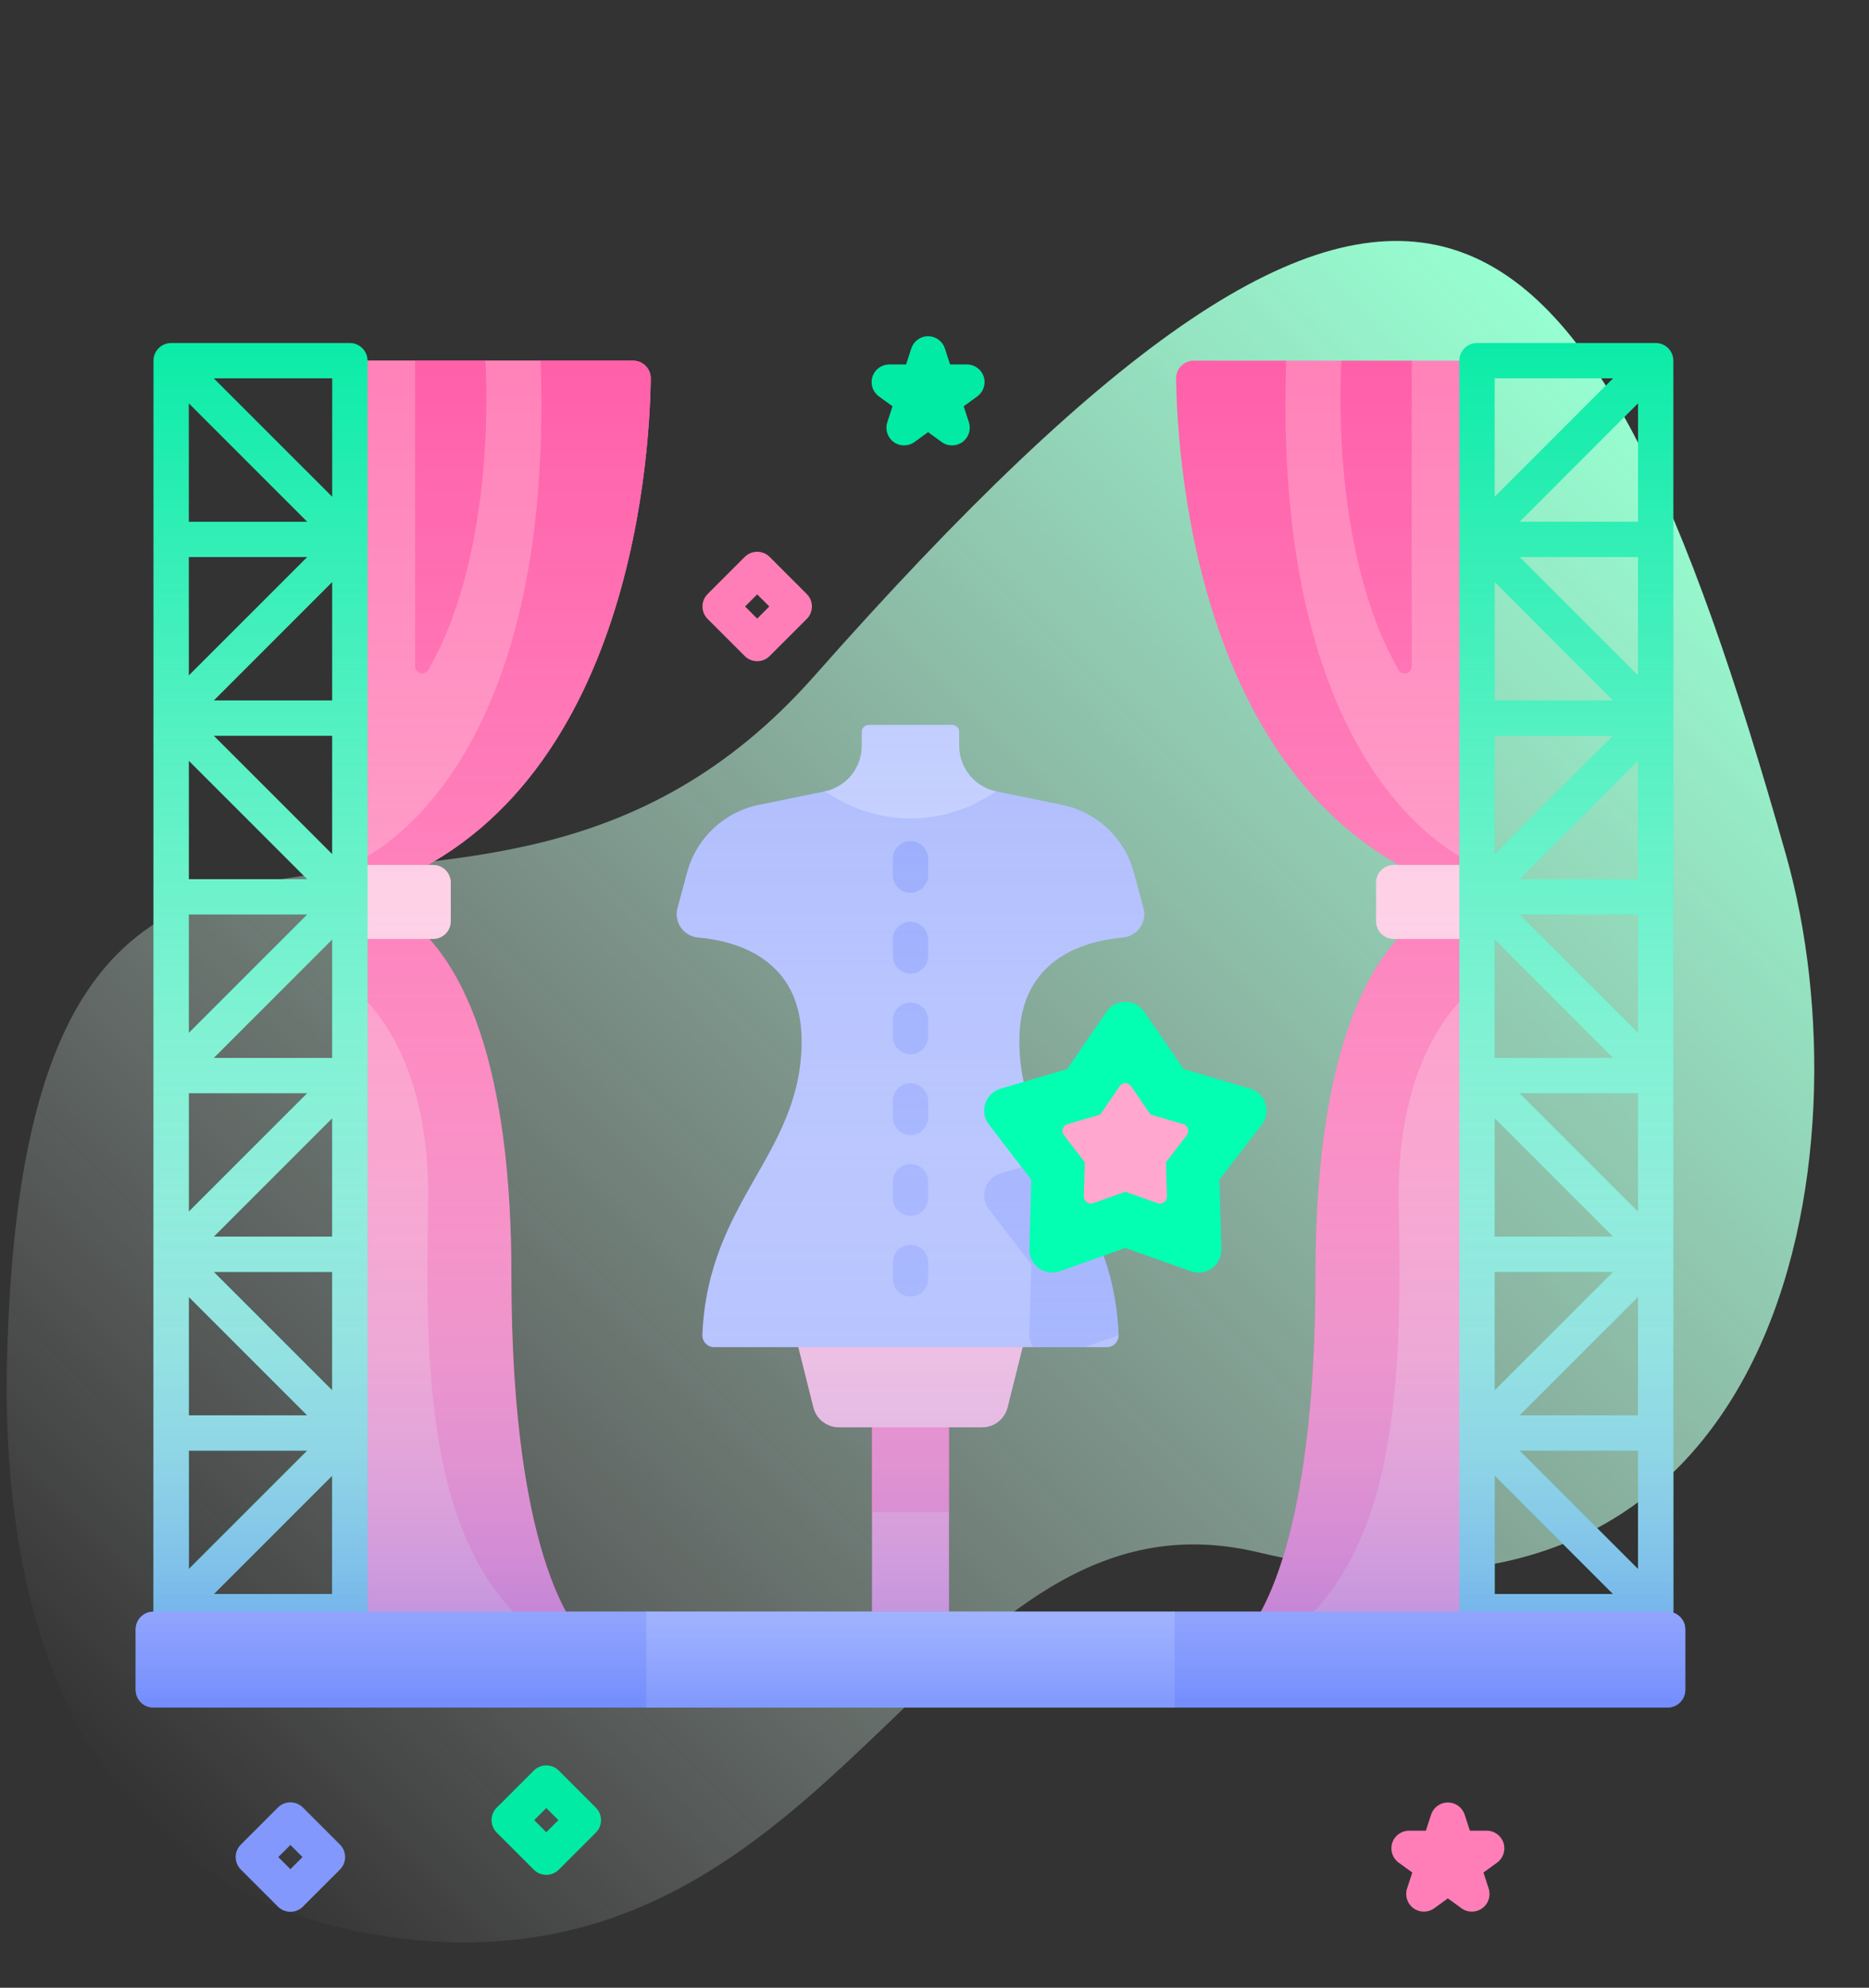
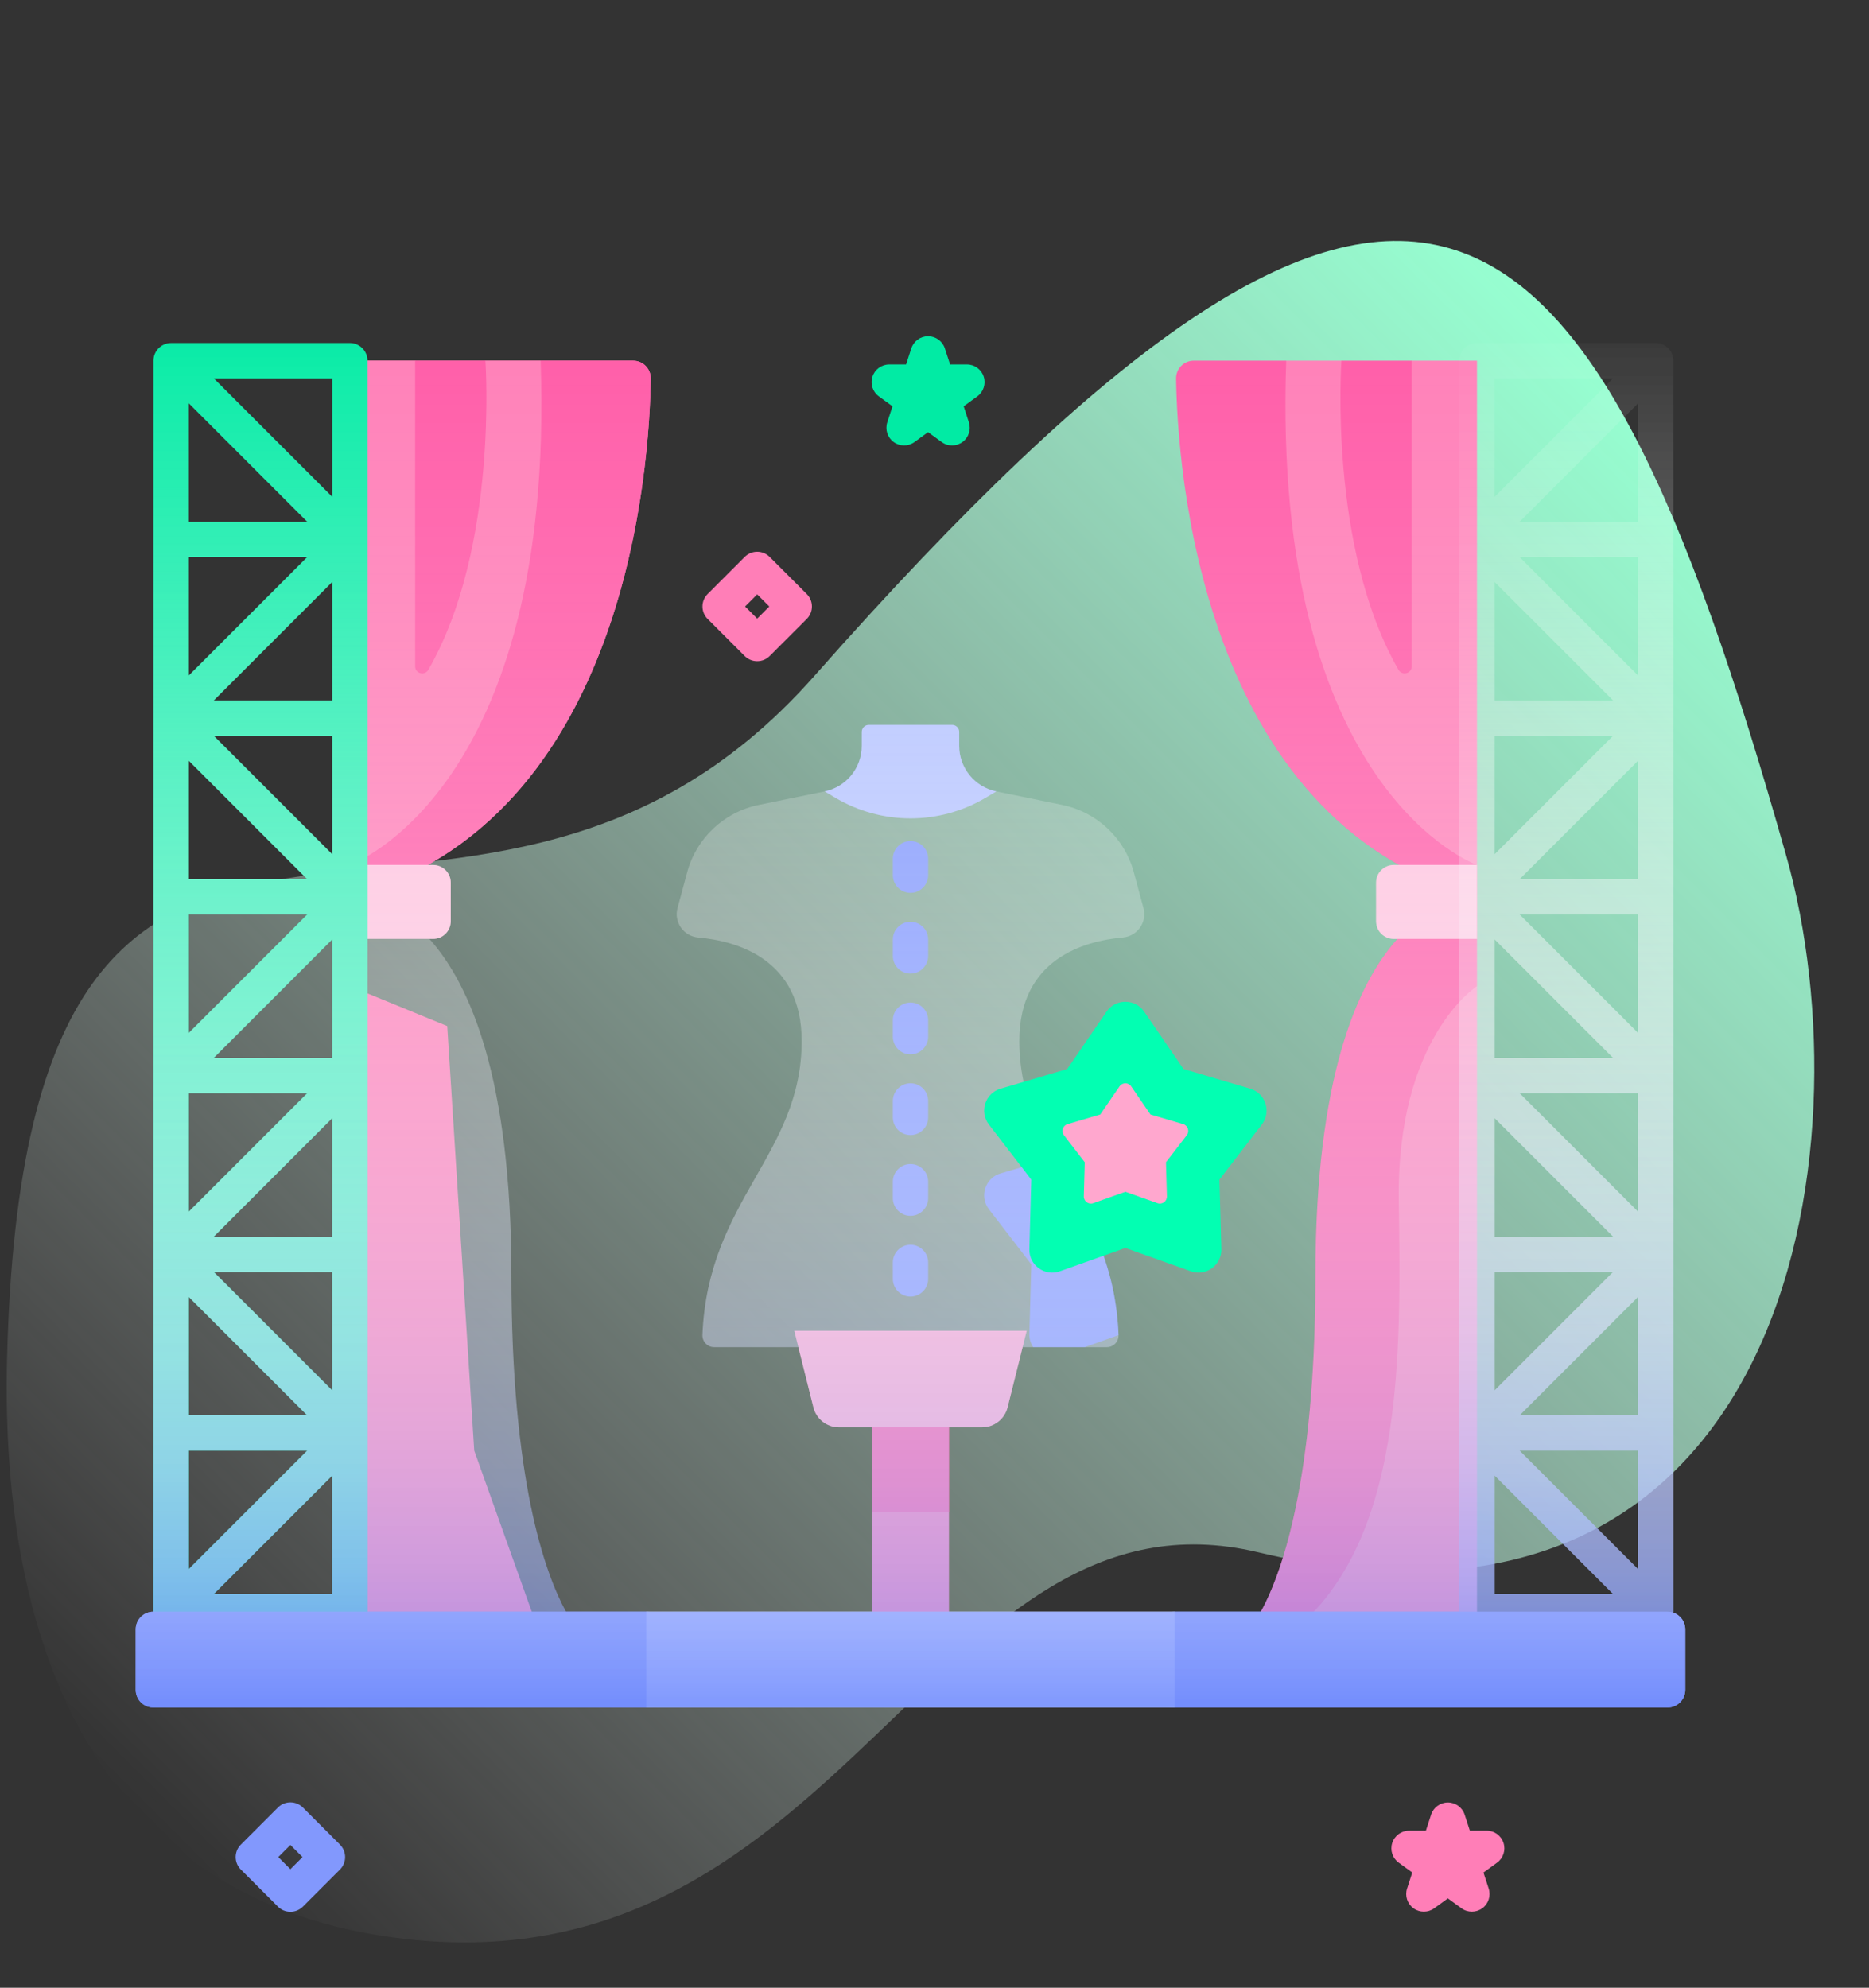
<svg xmlns="http://www.w3.org/2000/svg" xmlns:xlink="http://www.w3.org/1999/xlink" height="563.0" preserveAspectRatio="xMidYMid meet" version="1.0" viewBox="-1.9 -53.2 529.4 563.0" width="529.4" zoomAndPan="magnify">
  <rect x="-1.9" y="-53.2" width="529.4" height="563.0" fill="#333333" stroke="none" />
  <g>
    <g>
      <linearGradient gradientTransform="matrix(1 0 0 -1 8.4 488.1)" gradientUnits="userSpaceOnUse" id="a" x1="51.22" x2="463.577" xlink:actuate="onLoad" xlink:show="other" xlink:type="simple" y1="5.6" y2="417.956">
        <stop offset="0" stop-color="#fff" stop-opacity="0" />
        <stop offset="1" stop-color="#96ffd1" />
      </linearGradient>
      <path d="M504.052,189.168C447.671-10.204,397.94-53.209,228.783,138.233 C129.573,250.512,5.594,114.485,0.107,331.374c-2.039,80.581,24.683,154.853,113.287,164.661 c124.094,13.737,149.618-131.364,241.122-109.566C505.221,422.367,527.468,271.969,504.052,189.168L504.052,189.168z" fill="url(#a)" />
    </g>
    <g>
      <g>
        <g>
          <g>
            <g fill="#FF7EB7" id="change1_2">
              <path d="M124.782,237.422l7.645,120.25l18.782,52.587H97.198V226.124L124.782,237.422z" />
              <path d="M182.426,54.018c-0.326,23.901-6.399,125.219-85.229,146.797V48.957h80.229 C180.214,48.957,182.464,51.229,182.426,54.018z" />
              <path d="M163.338,77.802l-17.195,77.393l-30.457,33.549l-18.487,3.04V48.957h18.487l10.097,5l9.806-5h15.655 L163.338,77.802z" />
              <path d="M388.88,237.422l-7.646,120.25l-18.782,52.587h54.012V226.124L388.88,237.422z" />
              <path d="M350.323,77.802l17.195,77.393l30.457,33.549l18.488,3.04V48.957h-18.488l-10.096,5l-9.807-5h-15.654 L350.323,77.802z" />
            </g>
            <g fill="#FF5BA7" id="change2_1">
-               <path d="M142.95,308.029c0-110.157-45.753-107.215-45.753-107.215v25.31c0,0,22.797,14.45,22.154,60.685 c-0.603,43.417-1.77,98.422,31.858,123.45h12.129C163.338,410.259,142.95,392.921,142.95,308.029L142.95,308.029z" />
              <path d="M135.588,48.957c0,0,3.806,52.876-16.155,87.553c-1.028,1.784-3.747,1.079-3.747-0.98V48.957H135.588z" />
              <path d="M177.426,48.957h-26.183c4.214,122.268-54.046,142.828-54.046,142.828v9.03 C176.027,179.237,182.1,77.92,182.426,54.018C182.464,51.229,180.214,48.957,177.426,48.957z" />
            </g>
            <g id="change3_1">
              <path d="M120.782,212.734H97.198v-20.95h23.585c2.761,0,5,2.239,5,5v10.95 C125.782,210.496,123.544,212.734,120.782,212.734z" fill="#FFC3DE" />
            </g>
          </g>
          <g>
            <g id="change2_3">
              <path d="M370.712,308.029c0-110.157,45.752-107.215,45.752-107.215v25.31c0,0-22.796,14.45-22.154,60.685 c0.603,43.417,1.77,98.422-31.858,123.45h-12.129C350.323,410.259,370.712,392.921,370.712,308.029L370.712,308.029z" fill="#FF5BA7" />
            </g>
            <g id="change2_4">
              <path d="M378.073,48.957c0,0-3.806,52.876,16.155,87.553c1.028,1.784,3.747,1.079,3.747-0.98V48.957H378.073z" fill="#FF5BA7" />
            </g>
            <g id="change2_5">
              <path d="M336.236,48.957h26.184c-4.215,122.268,54.045,142.828,54.045,142.828v9.03 c-78.829-21.578-84.902-122.896-85.229-146.797C331.198,51.229,333.448,48.957,336.236,48.957z" fill="#FF5BA7" />
            </g>
            <g id="change3_2">
              <path d="M392.88,212.734h23.584v-20.95H392.88c-2.762,0-5,2.239-5,5v10.95 C387.88,210.496,390.117,212.734,392.88,212.734z" fill="#FFC3DE" />
            </g>
          </g>
          <g fill="#01EBA4" id="change4_3">
-             <path d="M467.082,43.957h-50.618c-2.763,0-5,2.238-5,5v354.334c0,2.763,2.237,5,5,5h50.618 c0.328,0,0.656-0.034,0.979-0.099c0.15-0.03,0.289-0.086,0.434-0.129c0.167-0.049,0.336-0.088,0.499-0.155 c0.174-0.072,0.33-0.169,0.493-0.259c0.122-0.068,0.25-0.121,0.367-0.199c0.549-0.367,1.021-0.839,1.388-1.388 c0.077-0.116,0.13-0.241,0.196-0.362c0.091-0.164,0.19-0.323,0.262-0.498c0.067-0.162,0.105-0.33,0.154-0.497 c0.043-0.146,0.099-0.285,0.129-0.436c0.064-0.323,0.099-0.651,0.099-0.979V48.957 C472.082,46.195,469.845,43.957,467.082,43.957z M455.013,53.957l-33.549,33.549V53.957H455.013z M421.464,297.053v-33.55 l33.549,33.55H421.464z M455.013,307.053l-33.549,33.549v-33.549H455.013z M421.464,145.195v-33.549l33.549,33.549H421.464z M455.013,155.195l-33.549,33.549v-33.549H455.013z M455.013,246.434h-33.549v-33.549L455.013,246.434z M421.464,398.291 v-33.549l33.549,33.549H421.464z M462.082,391.221l-33.549-33.55h33.549V391.221z M462.082,347.672h-33.549l33.549-33.549 V347.672z M462.082,289.982l-33.549-33.549h33.549V289.982z M462.082,239.363l-33.549-33.549h33.549V239.363z M462.082,195.814 h-33.549l33.549-33.549V195.814z M462.082,138.125l-33.549-33.549h33.549V138.125z M428.533,94.576l33.549-33.549v33.549 H428.533z" />
            <path d="M102.198,48.957c0-2.762-2.238-5-5-5H46.579c-2.762,0-5,2.238-5,5V403.29 c0,0.329,0.033,0.657,0.099,0.981c0.029,0.146,0.084,0.281,0.125,0.422c0.05,0.171,0.09,0.345,0.159,0.511 c0.068,0.167,0.164,0.318,0.25,0.477c0.07,0.128,0.127,0.262,0.209,0.385c0.366,0.549,0.838,1.02,1.386,1.386 c0.12,0.08,0.251,0.135,0.376,0.204c0.16,0.088,0.314,0.184,0.484,0.255c0.164,0.068,0.335,0.107,0.504,0.156 c0.143,0.042,0.281,0.098,0.429,0.127c0.323,0.063,0.651,0.099,0.979,0.099h50.618c2.762,0,5-2.237,5-5V48.957z M92.198,87.505 L58.649,53.957h33.548L92.198,87.505L92.198,87.505z M51.579,314.124l33.548,33.548H51.579V314.124z M51.579,256.434h33.548 l-33.548,33.548V256.434z M51.579,205.814h33.548l-33.548,33.548V205.814z M51.579,195.814v-33.548l33.548,33.548H51.579z M51.579,104.576h33.548l-33.548,33.548V104.576z M51.579,94.576V61.028l33.548,33.548H51.579z M51.579,357.672h33.548 L51.579,391.22V357.672z M92.198,398.291H58.649l33.548-33.548L92.198,398.291L92.198,398.291z M92.198,340.601L58.65,307.053 h33.548V340.601z M92.198,297.053H58.649l33.548-33.549L92.198,297.053L92.198,297.053z M92.198,246.434H58.649l33.548-33.548 L92.198,246.434L92.198,246.434z M92.198,188.744L58.65,155.196h33.548V188.744z M92.198,145.195H58.649l33.548-33.548 L92.198,145.195L92.198,145.195z" />
          </g>
          <g>
            <g>
              <g>
                <g id="change1_4">
                  <path d="M245.117,342.517h21.766v72.227h-21.766V342.517z" fill="#FF7EB7" />
                </g>
                <g id="change2_2">
                  <path d="M245.117,342.517h21.766v32.547h-21.766V342.517z" fill="#FF5BA7" />
                </g>
              </g>
              <g id="change5_1">
                <path d="M276.257,351.063h-40.513c-3.427,0-6.413-2.332-7.244-5.655l-5.421-21.676h65.844l-5.421,21.676 C282.669,348.732,279.683,351.063,276.257,351.063z" fill="#FFA7CE" />
              </g>
              <g>
                <g>
                  <g>
                    <g id="change6_1">
-                       <path d="M316.15,212.33c-11,0.98-29.319,6.09-29.319,29.3c0,32.2,26.569,45.04,28.109,83.25 c0.07,1.891-1.42,3.471-3.32,3.471H200.38c-1.9,0-3.39-1.58-3.32-3.471c1.54-38.21,28.11-51.05,28.11-83.25 c0-23.21-18.32-28.319-29.32-29.3c-4.12-0.359-6.92-4.34-5.84-8.33l2.73-10.14c2.609-9.69,10.46-17.07,20.289-19.09 l18.641-3.82h48.66l18.64,3.82c9.83,2.02,17.68,9.399,20.29,19.09L321.99,204C323.07,207.99,320.27,211.97,316.15,212.33z" fill="#9EAFFD" />
-                     </g>
+                       </g>
                    <g id="change7_6">
                      <path d="M281.506,279.152c-4.359,1.285-6.069,6.546-3.297,10.148l12.009,15.606l-0.541,19.685 c-0.039,1.414,0.369,2.702,1.076,3.761h14.618l9.561-3.399c0-0.026,0.006-0.052,0.005-0.079 c-0.904-22.48-10.477-36.181-18.205-50.211L281.506,279.152z" fill="#8298FD" />
                    </g>
                    <g>
                      <g>
                        <g id="change7_2">
                          <path d="M256,199.684c-2.762,0-5-2.238-5-5v-4.666c0-2.763,2.238-5,5-5s5,2.237,5,5v4.666 C261,197.445,258.762,199.684,256,199.684z" fill="#8298FD" />
                        </g>
                        <g id="change7_3">
                          <path d="M256,222.553c-2.762,0-5-2.238-5-5v-4.666c0-2.763,2.238-5,5-5s5,2.237,5,5v4.666 C261,220.314,258.762,222.553,256,222.553z" fill="#8298FD" />
                        </g>
                        <g id="change7_7">
                          <path d="M256,245.422c-2.762,0-5-2.237-5-5v-4.665c0-2.762,2.238-5,5-5s5,2.238,5,5v4.665 C261,243.184,258.762,245.422,256,245.422z" fill="#8298FD" />
                        </g>
                      </g>
                      <g>
                        <g id="change7_1">
                          <path d="M256,268.291c-2.762,0-5-2.237-5-5v-4.665c0-2.762,2.238-5,5-5s5,2.238,5,5v4.665 C261,266.053,258.762,268.291,256,268.291z" fill="#8298FD" />
                        </g>
                        <g id="change7_8">
                          <path d="M256,291.161c-2.762,0-5-2.238-5-5v-4.666c0-2.762,2.238-5,5-5s5,2.238,5,5v4.666 C261,288.923,258.762,291.161,256,291.161z" fill="#8298FD" />
                        </g>
                        <g id="change7_5">
                          <path d="M256,314.03c-2.762,0-5-2.238-5-5v-4.665c0-2.762,2.238-5,5-5s5,2.238,5,5v4.665 C261,311.792,258.762,314.03,256,314.03z" fill="#8298FD" />
                        </g>
                      </g>
                    </g>
                    <g id="change8_1">
                      <path d="M280.326,170.952c-6.126-1.256-10.524-6.646-10.524-12.899v-3.943c0-1.099-0.891-1.99-1.99-1.99 h-23.624c-1.099,0-1.989,0.892-1.989,1.99v3.943c0,6.253-4.398,11.644-10.524,12.899l3.035,1.801 c13.126,7.787,29.455,7.787,42.581,0L280.326,170.952z" fill="#B6C4FF" />
                    </g>
                  </g>
                </g>
              </g>
            </g>
            <g>
              <g id="change7_4">
                <path d="M470.456,430.422H330.827l-74.827-5l-74.828,5H41.543c-2.761,0-5-2.239-5-5v-17.131 c0-2.761,2.239-5,5-5h139.628l74.828,5l74.827-5h139.628c2.762,0,5,2.239,5,5v17.131 C475.457,428.183,473.218,430.422,470.456,430.422L470.456,430.422z" fill="#8298FD" />
              </g>
              <g id="change9_1">
                <path d="M181.172,403.292h149.656v27.131H181.172V403.292z" fill="#D1DDFF" />
              </g>
              <linearGradient gradientTransform="matrix(1 0 0 -1 8.4 488.1)" gradientUnits="userSpaceOnUse" id="b" x1="247.6" x2="247.6" xlink:actuate="onLoad" xlink:show="other" xlink:type="simple" y1="49.053" y2="458.724">
                <stop offset="0" stop-color="#6582fd" stop-opacity=".6" />
                <stop offset=".05" stop-color="#839afd" stop-opacity=".57" />
                <stop offset=".116" stop-color="#a4b5fe" stop-opacity=".53" />
                <stop offset=".19" stop-color="#c1ccfe" stop-opacity=".486" />
                <stop offset=".273" stop-color="#d8dffe" stop-opacity=".436" />
                <stop offset=".368" stop-color="#e9edff" stop-opacity=".379" />
                <stop offset=".482" stop-color="#f6f8ff" stop-opacity=".31" />
                <stop offset=".635" stop-color="#fdfdff" stop-opacity=".218" />
                <stop offset=".997" stop-color="#fff" stop-opacity="0" />
              </linearGradient>
              <path d="M472.054,403.576c0.006-0.095,0.028-0.188,0.028-0.285V48.957c0-2.762-2.237-5-5-5h-50.618 c-2.763,0-5,2.238-5,5h-75.229c-2.788,0-5.038,2.273-5,5.062c0.292,21.442,5.222,105.183,63.151,137.767h-1.507 c-2.762,0-5,2.239-5,5v10.95c0,2.761,2.238,5,5,5h1.048c-11.55,12.888-23.216,39.667-23.216,95.295 c0,57.744-9.433,84.226-15.466,95.262h-88.362v-52.228h9.374c3.426,0,6.413-2.332,7.244-5.655l4.266-17.055h23.855 c1.896,0,3.391-1.585,3.314-3.479c-1.536-38.201-28.109-51.046-28.109-83.244c0-23.213,18.328-28.321,29.321-29.299 c4.121-0.366,6.923-4.341,5.846-8.336l-2.733-10.138c-2.612-9.686-10.463-17.069-20.289-19.084l-18.644-3.822 c-6.126-1.256-10.524-6.646-10.524-12.899v-3.943c0-1.099-0.891-1.99-1.99-1.99h-23.624c-1.099,0-1.989,0.892-1.989,1.99 v3.943c0,6.253-4.398,11.644-10.524,12.899l-18.645,3.822c-9.826,2.015-17.677,9.398-20.288,19.084l-2.734,10.138 c-1.077,3.995,1.724,7.97,5.846,8.336c10.994,0.978,29.322,6.086,29.322,29.299c0,32.199-26.575,45.043-28.11,83.244 c-0.076,1.894,1.419,3.479,3.314,3.479h23.855l4.267,17.055c0.831,3.324,3.817,5.655,7.244,5.655h9.374v52.228h-86.701 c-6.033-11.036-15.465-37.518-15.465-95.262c0-55.627-11.666-82.407-23.217-95.295h1.049c2.761,0,5-2.239,5-5v-10.95 c0-2.761-2.239-5-5-5h-1.508c57.929-32.584,62.858-116.324,63.151-137.767c0.038-2.788-2.212-5.062-5-5.062h-75.228 c0-2.761-2.239-5-5-5H46.579c-2.762,0-5,2.238-5,5V403.29v0.002h-0.035c-2.761,0-5,2.239-5,5v17.131c0,2.761,2.239,5,5,5 h428.912c2.762,0,5-2.239,5-5v-17.131C475.456,406.092,474.027,404.245,472.054,403.576L472.054,403.576z M51.579,61.028 l33.548,33.548H51.579V61.028z M51.579,104.576h33.548l-33.548,33.548V104.576z M51.579,162.266l33.548,33.548H51.579V162.266 z M51.579,205.814h33.548l-33.548,33.548V205.814z M51.579,256.434h33.548l-33.548,33.548V256.434z M51.579,314.124 l33.548,33.548H51.579V314.124z M51.579,357.672h33.548L51.579,391.22V357.672z M92.198,398.291H58.649l33.548-33.548 L92.198,398.291L92.198,398.291z M92.198,340.601L58.65,307.053h33.548V340.601z M92.198,297.053H58.649l33.548-33.549 L92.198,297.053L92.198,297.053z M92.198,246.434H58.649l33.548-33.548L92.198,246.434L92.198,246.434z M92.198,188.744 L58.65,155.196h33.548V188.744z M92.198,145.195H58.649l33.548-33.548L92.198,145.195L92.198,145.195z M92.198,87.505 L58.649,53.957h33.548L92.198,87.505L92.198,87.505z M421.464,53.957h33.549l-33.549,33.549V53.957z M421.464,111.646 l33.549,33.549h-33.549V111.646z M421.464,155.195h33.549l-33.549,33.549V155.195z M421.464,212.885l33.549,33.549h-33.549 V212.885z M421.464,263.504l33.549,33.55h-33.549V263.504z M421.464,307.053h33.549l-33.549,33.549V307.053z M421.464,398.291 v-33.549l33.549,33.549H421.464z M462.082,391.221l-33.549-33.55h33.549V391.221z M462.082,347.672h-33.549l33.549-33.549 V347.672z M462.082,289.982l-33.549-33.549h33.549V289.982z M462.082,239.363l-33.549-33.549h33.549V239.363z M462.082,195.814h-33.549l33.549-33.549V195.814z M462.082,138.125l-33.549-33.549h33.549V138.125z M462.082,94.576h-33.549 l33.549-33.549V94.576z" fill="url(#b)" />
              <linearGradient gradientTransform="matrix(1 0 0 -1 8.4 488.1)" gradientUnits="userSpaceOnUse" id="c" x1="247.6" x2="247.6" xlink:actuate="onLoad" xlink:show="other" xlink:type="simple" y1="51.303" y2="455.8">
                <stop offset="0" stop-color="#6582fd" stop-opacity=".6" />
                <stop offset=".05" stop-color="#839afd" stop-opacity=".57" />
                <stop offset=".116" stop-color="#a4b5fe" stop-opacity=".53" />
                <stop offset=".19" stop-color="#c1ccfe" stop-opacity=".486" />
                <stop offset=".273" stop-color="#d8dffe" stop-opacity=".436" />
                <stop offset=".368" stop-color="#e9edff" stop-opacity=".379" />
                <stop offset=".482" stop-color="#f6f8ff" stop-opacity=".31" />
                <stop offset=".635" stop-color="#fdfdff" stop-opacity=".218" />
                <stop offset=".997" stop-color="#fff" stop-opacity="0" />
              </linearGradient>
              <path d="M472.054,403.576c0.006-0.095,0.028-0.188,0.028-0.285V48.957c0-2.762-2.237-5-5-5h-50.618 c-2.763,0-5,2.238-5,5v354.334H102.198V48.957c0-2.762-2.238-5-5-5H46.579c-2.762,0-5,2.238-5,5V403.29v0.002h-0.035 c-2.761,0-5,2.239-5,5v17.131c0,2.761,2.239,5,5,5h428.912c2.762,0,5-2.239,5-5v-17.131 C475.456,406.092,474.027,404.245,472.054,403.576z M92.198,155.195v33.548L58.65,155.195H92.198z M58.649,145.195 l33.548-33.548v33.548H58.649z M92.198,307.053v33.548L58.65,307.053H92.198z M58.649,297.053l33.548-33.549v33.549H58.649z M58.649,398.291l33.548-33.548v33.548H58.649z M58.649,246.434l33.548-33.548v33.548H58.649z M92.198,53.957v33.548 L58.649,53.957H92.198z M51.579,61.028l33.548,33.548H51.579V61.028z M51.579,104.576h33.548l-33.548,33.548V104.576z M51.579,162.266l33.548,33.548H51.579V162.266z M51.579,205.814h33.548l-33.548,33.548V205.814z M51.579,256.434h33.548 l-33.548,33.548V256.434z M51.579,314.124l33.548,33.548H51.579V314.124z M51.579,357.672h33.548L51.579,391.22V357.672z M428.533,347.672l33.549-33.549v33.549H428.533z M462.082,357.672v33.55l-33.549-33.55H462.082z M428.533,195.814 l33.549-33.549v33.549H428.533z M462.082,205.814v33.549l-33.549-33.549H462.082z M428.533,94.576l33.549-33.549v33.549 H428.533z M462.082,104.576v33.549l-33.549-33.549H462.082z M421.464,53.957h33.549l-33.549,33.549V53.957z M421.464,111.646 l33.549,33.549h-33.549V111.646z M421.464,155.195h33.549l-33.549,33.549V155.195z M421.464,212.885l33.549,33.549h-33.549 V212.885z M462.082,256.434v33.549l-33.549-33.549H462.082z M421.464,263.504l33.549,33.55h-33.549V263.504z M421.464,307.053 h33.549l-33.549,33.549V307.053z M421.464,364.742l33.549,33.549h-33.549V364.742z" fill="url(#c)" />
            </g>
          </g>
        </g>
        <g>
          <g id="change10_1">
            <path d="M316.863,300.267l-18.555,6.598c-4.282,1.523-8.757-1.729-8.633-6.271l0.541-19.686L278.209,265.3 c-2.771-3.602-1.063-8.862,3.297-10.147l18.889-5.568l11.133-16.244c2.569-3.749,8.102-3.749,10.67,0l11.133,16.244l18.89,5.568 c4.358,1.285,6.068,6.546,3.297,10.147l-12.009,15.608l0.541,19.686c0.125,4.543-4.352,7.795-8.633,6.271L316.863,300.267z" fill="#02FFB2" />
          </g>
          <g id="change5_2">
            <path d="M305.359,275.988l-5.89-7.656c-0.857-1.113-0.328-2.741,1.02-3.138l9.266-2.731l5.461-7.967 c0.794-1.159,2.505-1.159,3.299,0l5.46,7.967l9.265,2.731c1.349,0.396,1.876,2.024,1.021,3.138l-5.891,7.656l0.267,9.655 c0.039,1.404-1.346,2.41-2.669,1.938l-9.101-3.235l-9.101,3.236c-1.324,0.472-2.708-0.535-2.669-1.938L305.359,275.988z" fill="#FFA7CE" />
          </g>
        </g>
      </g>
      <g id="change1_3">
        <path d="M212.578,134.076c-1.28,0-2.56-0.488-3.536-1.465l-10.5-10.5c-1.953-1.952-1.953-5.118,0-7.07l10.5-10.5 c1.953-1.953,5.118-1.953,7.07,0l10.5,10.5c1.953,1.952,1.953,5.118,0,7.07l-10.5,10.5 C215.137,133.588,213.858,134.076,212.578,134.076z M209.149,118.576l3.43,3.429l3.429-3.429l-3.429-3.429L209.149,118.576z" fill="#FF7EB7" />
      </g>
      <g id="change4_1">
-         <path d="M152.838,477.822c-1.28,0-2.56-0.488-3.536-1.465l-10.5-10.5c-1.953-1.952-1.953-5.118,0-7.07l10.5-10.5 c1.953-1.953,5.118-1.953,7.071,0l10.5,10.5c1.953,1.952,1.953,5.118,0,7.07l-10.5,10.5 C155.397,477.334,154.118,477.822,152.838,477.822z M149.41,462.322l3.429,3.43l3.429-3.43l-3.429-3.429L149.41,462.322z" fill="#01EBA4" />
-       </g>
+         </g>
      <g id="change7_9">
        <path d="M80.358,488.284c-1.279,0-2.559-0.487-3.536-1.465l-10.5-10.5c-1.952-1.952-1.952-5.118,0-7.07l10.5-10.5 c1.953-1.952,5.118-1.952,7.071,0l10.5,10.5c1.953,1.952,1.953,5.118,0,7.07l-10.5,10.5 C82.917,487.797,81.638,488.284,80.358,488.284z M76.93,472.784l3.429,3.43l3.43-3.43l-3.43-3.429L76.93,472.784z" fill="#8298FD" />
      </g>
      <g id="change4_2">
        <path d="M267.776,72.957c-1.03,0-2.062-0.317-2.938-0.955l-3.86-2.804l-3.857,2.804 c-1.753,1.273-4.125,1.273-5.878,0c-1.752-1.271-2.486-3.528-1.816-5.59l1.474-4.537l-3.858-2.805 c-1.752-1.273-2.486-3.53-1.816-5.59c0.669-2.062,2.589-3.455,4.755-3.455h4.771l1.474-4.536 c0.669-2.061,2.589-3.455,4.755-3.455s4.086,1.396,4.755,3.455l1.476,4.536h4.771c2.166,0,4.086,1.395,4.755,3.455 c0.671,2.06-0.063,4.315-1.814,5.59l-3.859,2.805l1.475,4.537c0.67,2.061-0.063,4.316-1.816,5.59 C269.839,72.639,268.808,72.957,267.776,72.957L267.776,72.957z" fill="#01EBA4" />
      </g>
      <g id="change1_1">
        <path d="M415.006,488.245c-1.031,0-2.063-0.317-2.938-0.955l-3.858-2.804l-3.86,2.804 c-1.752,1.273-4.124,1.273-5.878,0c-1.752-1.272-2.485-3.529-1.815-5.59l1.475-4.537l-3.859-2.804 c-1.752-1.272-2.485-3.53-1.815-5.59c0.67-2.061,2.59-3.455,4.756-3.455h4.771l1.476-4.537c0.669-2.061,2.589-3.455,4.755-3.455 s4.086,1.396,4.755,3.455l1.475,4.537h4.771c2.166,0,4.086,1.396,4.755,3.455c0.67,2.06-0.063,4.316-1.816,5.59l-3.858,2.805 l1.474,4.536c0.67,2.061-0.063,4.316-1.815,5.591C417.068,487.927,416.036,488.245,415.006,488.245L415.006,488.245z" fill="#FF7EB7" />
      </g>
    </g>
  </g>
</svg>